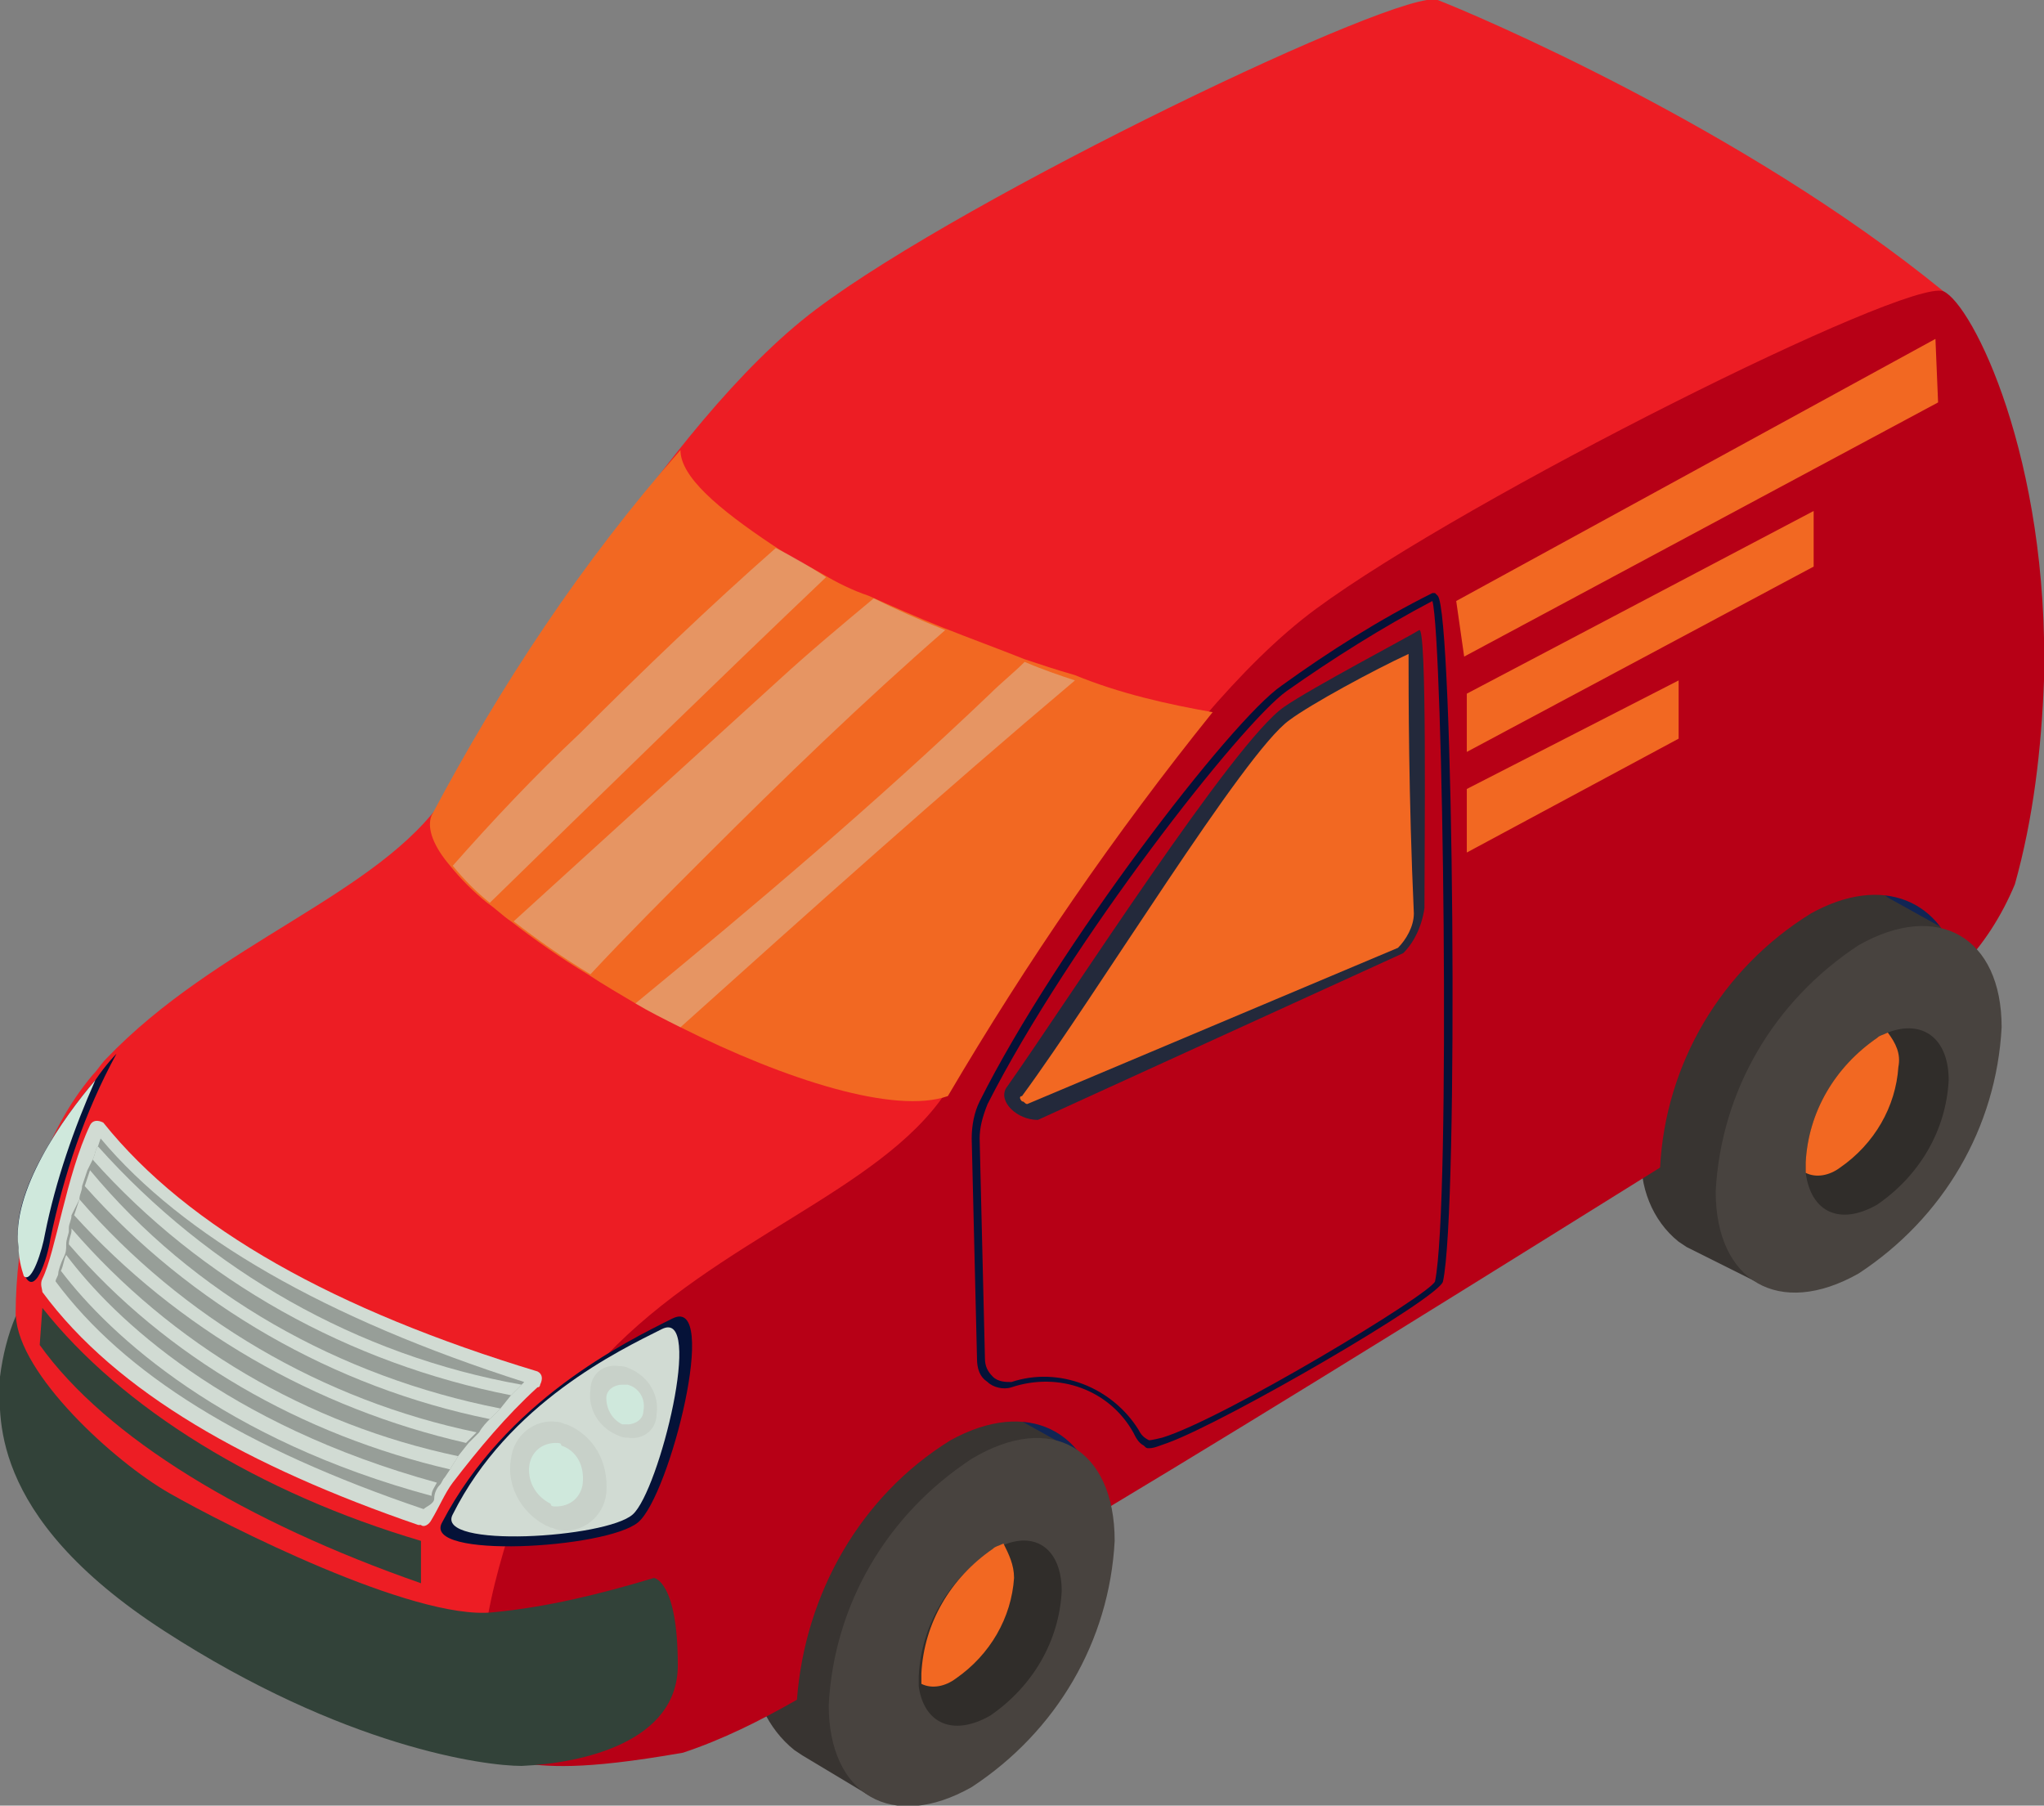
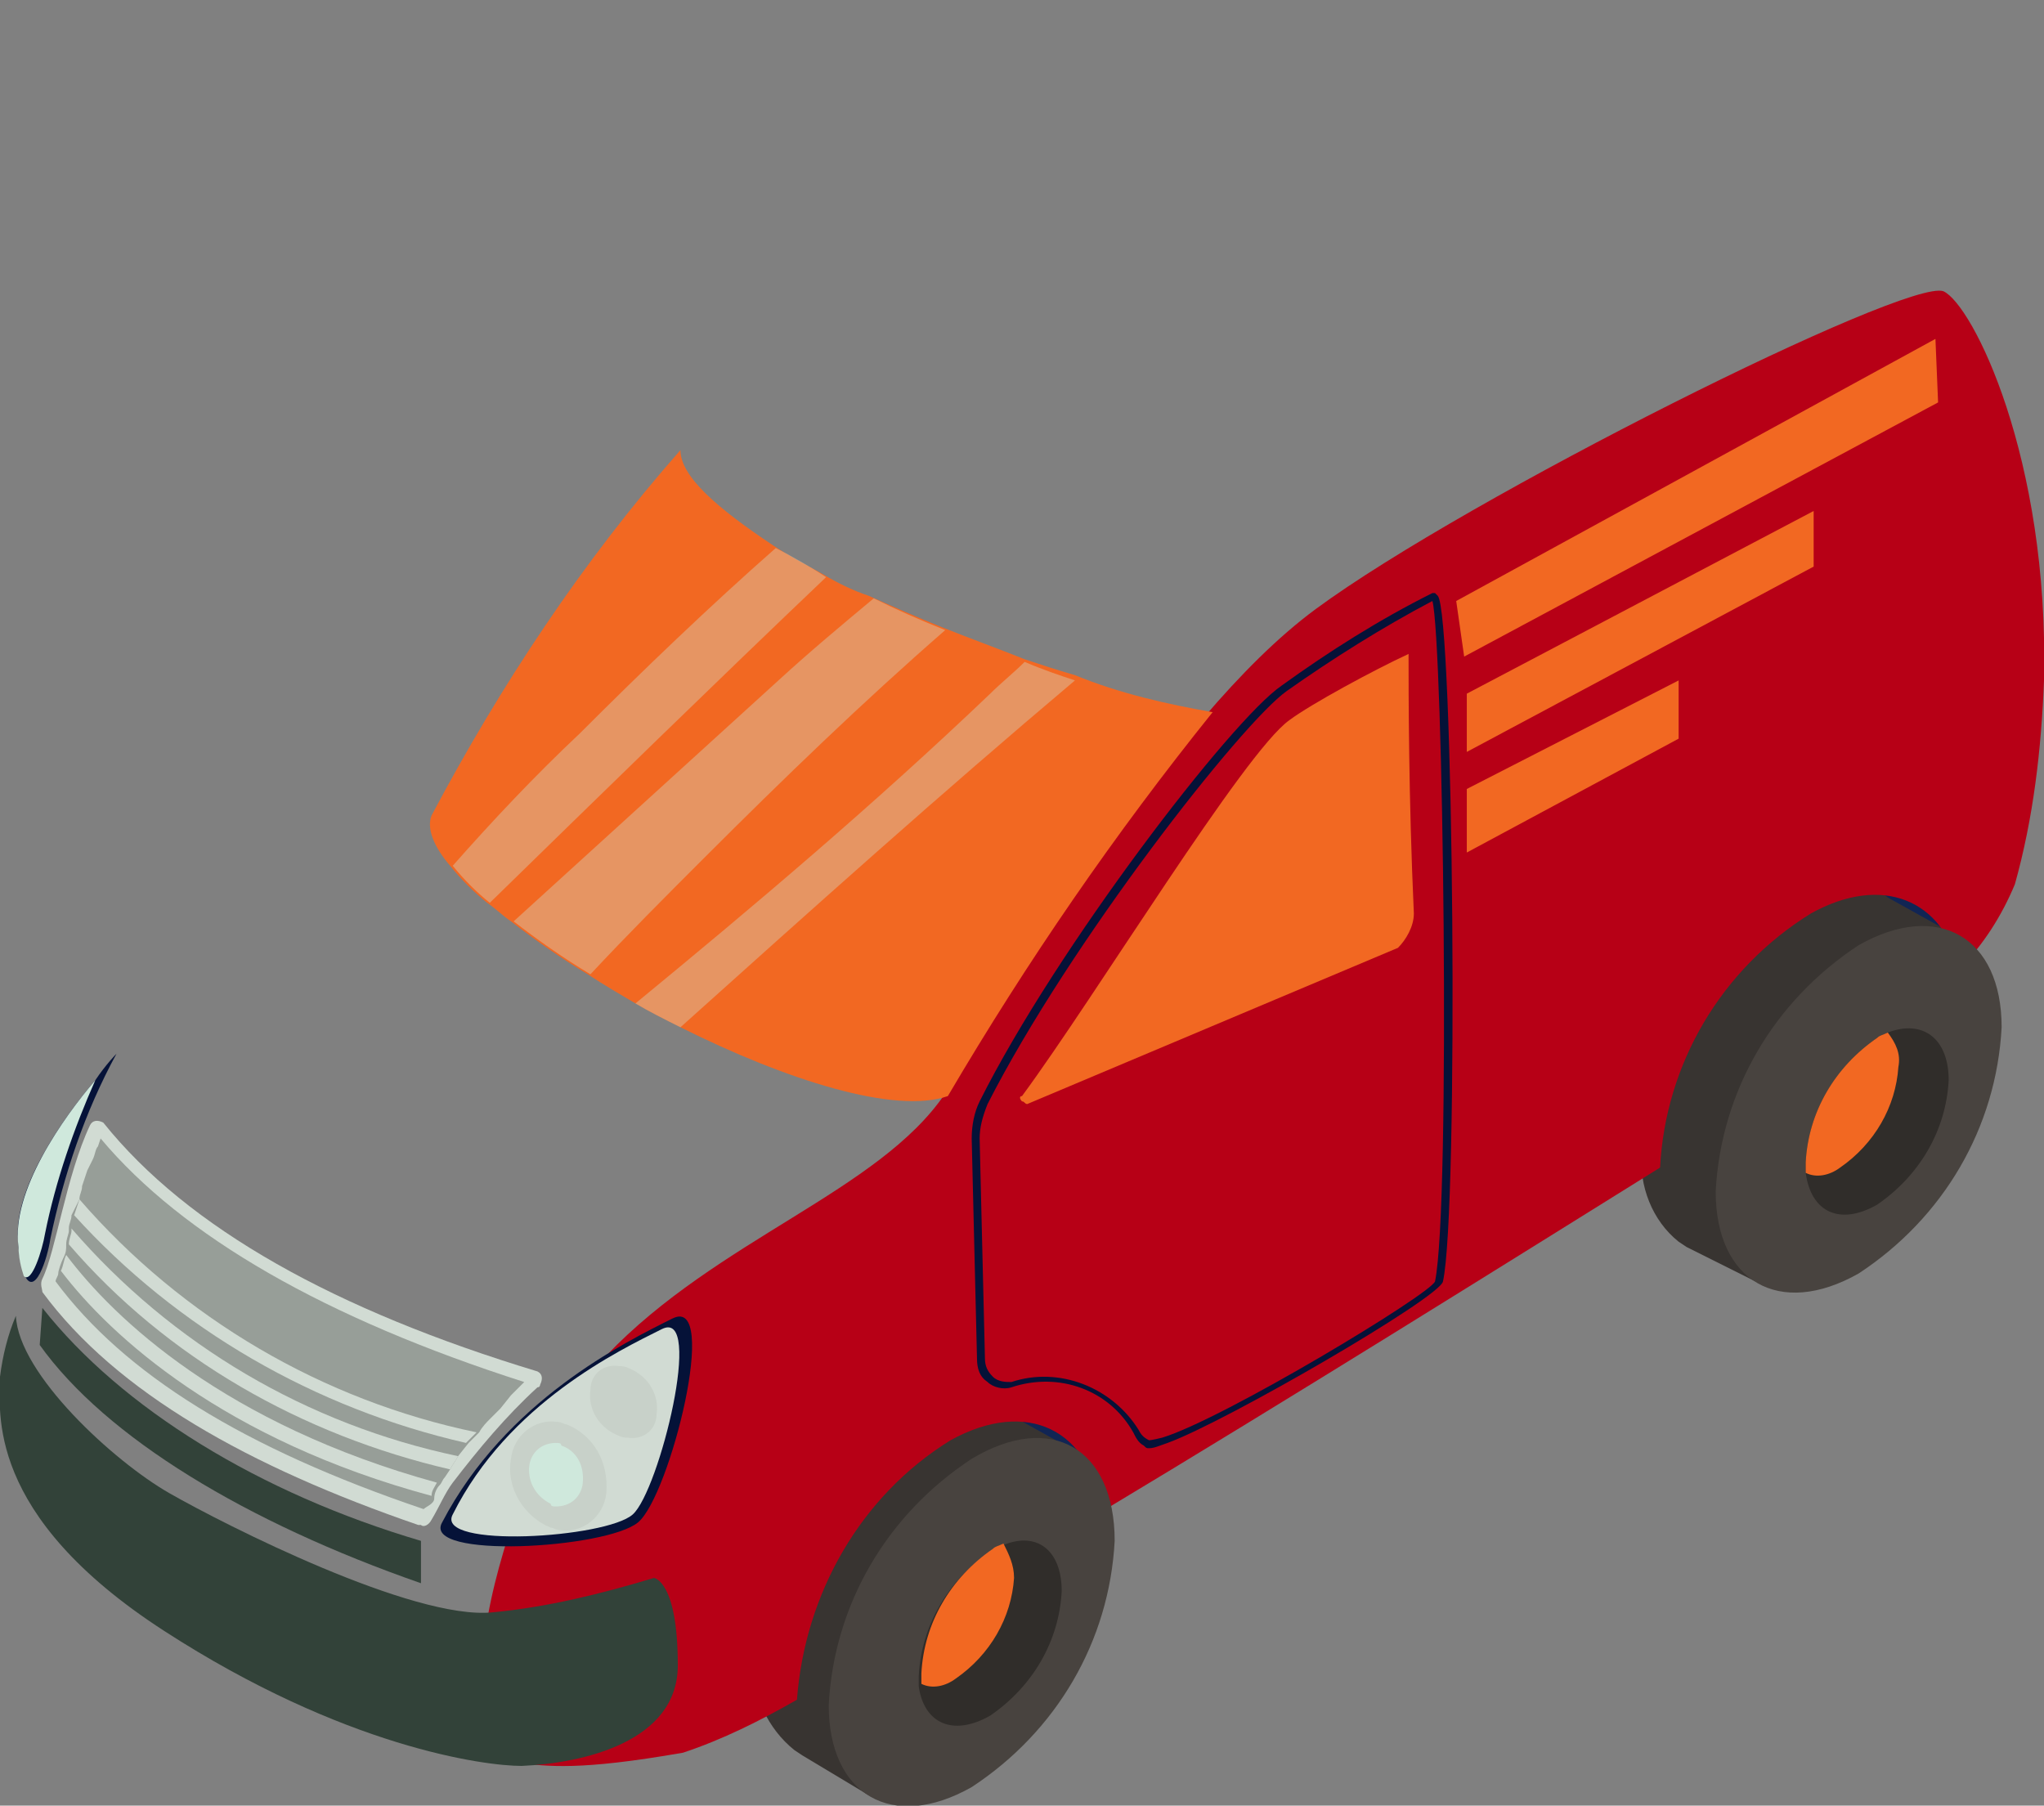
<svg xmlns="http://www.w3.org/2000/svg" version="1.1" id="Layer_1" x="0px" y="0px" viewBox="0 0 77.2 68.2" style="enable-background:new 0 0 77.2 68.2;" xml:space="preserve">
  <rect x="0" y="0" width="77.2" height="68.2" fill="#808080" stroke="none" />
  <style type="text/css">
	.st0{fill:#112554;}
	.st1{fill:#ED1D24;}
	.st2{fill:#383431;}
	.st3{fill:#B70016;}
	.st4{fill:#48433F;}
	.st5{fill:#302D2A;}
	.st6{fill:#F26822;}
	.st7{fill:#051238;}
	.st8{fill:#D1DBD3;}
	.st9{fill:#C8D1C9;}
	.st10{fill:#CFE8DC;}
	.st11{fill:#979E98;}
	.st12{fill:#324239;}
	.st13{opacity:0.3;fill:#C9FFFB;enable-background:new    ;}
	.st14{fill:#23293B;}
</style>
  <path class="st0" d="M36.8,54.3c0-4.7,6-3.1,4.7,0.9S36.8,54.3,36.8,54.3z" />
  <path class="st0" d="M69.7,35.1c0-4.7,6-3.1,4.7,0.9S69.7,35.1,69.7,35.1z" />
-   <path class="st1" d="M73.4,11c-3.5,2.7-7.1,5.5-10.6,8.2c-3.6,2.9-7,6.1-10.4,9.1c-1.7,1.5-3.5,2.8-5.1,4.3c-1.3,1.2-2,2.7-3.1,4.1  c-4.6,5.7-9.7,11-15.3,15.6c-0.8,0.7-1.6,1.3-2.4,2c-1.6,1.3-2.5,1.3-3.5,3.1c-0.6,1-1,2.1-1.4,3.2c-0.7,1.5-1.3,3-1.6,4.6  c0,0.3,0.3,1-0.2,1.2c-0.2,0-0.3,0-0.5,0c-2.2-0.5-4.4-1.1-6.6-1.8c-3.9-1.5-7.3-3.9-9.9-7.2c-0.4-0.4-0.7-0.8-1-1.3  c-1.7-3.8-2-11.1,1.7-15.5c0.2-0.2,0.3-0.4,0.5-0.6c4.2-4.4,10.3-6.2,12.8-9.9s8.3-14.1,14-18.4S53-0.5,54.3,0S65.8,4.8,73.4,11z" />
  <path class="st2" d="M32.8,67.8l7.8-13l-2.7-1.5c-0.1-0.1-0.3-0.2-0.4-0.2l0,0c-1.2-0.4-2.5-0.3-3.6,0.5c-3.2,2.1-5.2,5.5-5.4,9.3  C28.4,64,29,65.3,30,66.1l0,0l0.3,0.2L32.8,67.8z" />
  <path class="st2" d="M66.3,48.4l7.7-13l-2.7-1.5c-0.1-0.1-0.3-0.2-0.4-0.2l0,0c-1.2-0.4-2.5-0.3-3.6,0.5c-3.2,2.1-5.1,5.5-5.3,9.3  c-0.1,1.3,0.4,2.6,1.4,3.4l0,0l0.3,0.2L66.3,48.4z" />
  <path class="st3" d="M77.2,25.7c-0.1,2.6-0.4,5.2-1.1,7.7c-0.5,1.2-1.2,2.3-2.1,3.2c-0.6-2.6-2.9-3.6-5.6-2.1  c-3.4,2.1-5.5,5.7-5.7,9.6c-6.1,3.8-14.1,8.8-21.1,13c-0.4-3.1-2.8-4.3-5.7-2.7c-3.4,2.1-5.5,5.8-5.8,9.8l0,0  c-1.4,0.8-2.8,1.5-4.3,2c-4,0.7-5.1,0.5-6.2,0.4h-0.2c-1-0.1-1.4-1.6-1.2-3.7c0.1-1.7,0.5-3.3,1-4.9c0.7-2.5,2-4.8,3.7-6.8  c4.2-4.4,10.3-6.2,12.8-9.9s8.3-14.1,14-18.3S72,10.5,73.4,11C74.5,11.5,77.4,17.3,77.2,25.7z" />
  <path class="st4" d="M42.1,58.2c-0.2,3.8-2.2,7.2-5.4,9.3c-3,1.7-5.4,0.3-5.4-3.1c0.2-3.8,2.2-7.2,5.4-9.3  C39.7,53.3,42.1,54.7,42.1,58.2z" />
  <path class="st5" d="M40.1,60.1C40,62,39,63.7,37.4,64.8c-1.4,0.8-2.5,0.3-2.7-1.1c0-0.1,0-0.3,0-0.4c0.1-1.9,1.1-3.6,2.7-4.7  c0.1-0.1,0.2-0.1,0.4-0.2C39.1,57.8,40.1,58.5,40.1,60.1z" />
  <path class="st6" d="M38.3,59.6c-0.1,1.5-0.9,2.9-2.2,3.8c-0.4,0.3-0.9,0.4-1.3,0.2c0-0.1,0-0.3,0-0.4c0.1-1.9,1.1-3.6,2.7-4.7  c0.1-0.1,0.2-0.1,0.4-0.2C38.1,58.7,38.3,59.1,38.3,59.6z" />
  <path class="st4" d="M75.6,38.8c-0.2,3.8-2.2,7.2-5.4,9.3c-3,1.7-5.4,0.3-5.4-3.1c0.2-3.8,2.2-7.2,5.4-9.3  C73.2,34,75.6,35.4,75.6,38.8z" />
  <path class="st5" d="M73.6,40.8c-0.1,1.9-1.1,3.6-2.7,4.7c-1.4,0.8-2.5,0.3-2.7-1.2c0-0.1,0-0.3,0-0.4c0.1-1.9,1.1-3.6,2.7-4.7  c0.1-0.1,0.2-0.1,0.4-0.2C72.6,38.5,73.6,39.2,73.6,40.8z" />
  <path class="st6" d="M71.7,40.3c-0.1,1.5-0.9,2.9-2.2,3.8c-0.4,0.3-0.9,0.4-1.3,0.2c0-0.1,0-0.3,0-0.4c0.1-1.9,1.1-3.6,2.7-4.7  c0.1-0.1,0.2-0.1,0.4-0.2C71.6,39.4,71.8,39.8,71.7,40.3z" />
  <path class="st7" d="M16.7,57.5c2.4-4.6,6.9-6.8,8.7-7.7s-0.1,6.7-1.3,7.7S15.9,58.9,16.7,57.5z" />
  <path class="st8" d="M17.1,57.2c2.1-4.2,6.3-6.2,7.9-7s-0.1,6.1-1.1,7S16.4,58.5,17.1,57.2z" />
  <path class="st9" d="M22.9,56.4c-0.1,0.9-0.9,1.5-1.7,1.4c-0.2,0-0.3-0.1-0.4-0.1c-1-0.4-1.7-1.5-1.5-2.6c0.1-0.9,0.9-1.5,1.7-1.4  c0.2,0,0.3,0.1,0.4,0.1C22.4,54.2,23,55.2,22.9,56.4z" />
  <path class="st10" d="M22,56.1c-0.1,0.5-0.5,0.8-1,0.8c-0.1,0-0.2,0-0.2-0.1c-0.6-0.3-0.9-0.9-0.8-1.5c0.1-0.5,0.5-0.8,1-0.8  c0.1,0,0.2,0,0.2,0.1C21.8,54.8,22.1,55.4,22,56.1z" />
  <path class="st9" d="M24.8,53.4c0,0.6-0.5,1-1.1,0.9c-0.1,0-0.2,0-0.4-0.1c-0.7-0.3-1.1-1-1-1.7c0-0.6,0.5-1,1.1-0.9  c0.1,0,0.2,0,0.4,0.1C24.5,52,24.9,52.7,24.8,53.4z" />
-   <path class="st10" d="M24.3,53.3c0,0.3-0.3,0.5-0.6,0.5c-0.1,0-0.1,0-0.2,0c-0.4-0.2-0.6-0.6-0.6-1c0-0.3,0.3-0.5,0.6-0.5  c0.1,0,0.1,0,0.2,0C24.1,52.4,24.4,52.8,24.3,53.3z" />
  <path class="st7" d="M4.4,39.8c-1.2,2.2-2,4.6-2.5,7c-0.1,0.7-0.6,2.3-1,1.3c-0.1-0.3-0.2-0.7-0.2-1.1c-0.3-2,1.7-4.8,2.9-6.2  C4,40.2,4.4,39.8,4.4,39.8z" />
  <path class="st10" d="M3.6,40.8c-0.8,1.8-1.5,3.8-1.9,5.8c-0.1,0.6-0.5,1.9-0.8,1.6c-0.1-0.3-0.2-0.7-0.2-1.1  C0.4,45,2.4,42.2,3.6,40.8z" />
  <path class="st8" d="M1.6,48.3c0.5-1,0.9-3.9,1.8-5.8c0.1-0.2,0.3-0.2,0.5-0.1c0,0,0,0,0,0c3.2,4,8.8,7.1,16.4,9.4  c0.2,0.1,0.2,0.3,0.1,0.5c0,0,0,0.1-0.1,0.1c-1.2,1.1-2.2,2.3-3.2,3.6c-0.3,0.4-0.5,0.9-0.8,1.4c-0.1,0.2-0.3,0.3-0.4,0.2  c0,0,0,0-0.1,0c-6.4-2.2-11.4-5-14.2-8.8C1.6,48.7,1.5,48.5,1.6,48.3C1.6,48.3,1.6,48.3,1.6,48.3z" />
  <path class="st11" d="M19.8,52.2L19.8,52.2l-0.5,0.5l-0.4,0.5c-0.1,0.1-0.3,0.3-0.4,0.4c-0.1,0.1-0.3,0.3-0.4,0.5  c-0.1,0.1-0.3,0.3-0.4,0.4L17.3,55c-0.1,0.2-0.2,0.3-0.3,0.5l-0.2,0.3c-0.1,0.1-0.1,0.2-0.2,0.3s-0.2,0.3-0.2,0.5S16.1,56.9,16,57  c-6.8-2.3-11.3-5.1-13.9-8.6l0,0c0-0.1,0.1-0.2,0.1-0.3s0.1-0.4,0.2-0.6s0.1-0.3,0.1-0.5s0.1-0.4,0.1-0.5c0,0,0,0,0-0.1  c0-0.2,0.1-0.3,0.1-0.5L3,45.3c0-0.2,0.1-0.3,0.1-0.5l0.2-0.6l0.2-0.4l0,0c0.1-0.2,0.1-0.4,0.2-0.5L3.8,43  C6.9,46.7,12.3,49.8,19.8,52.2z" />
  <path class="st12" d="M15.9,58.2c-6.1-1.8-11.3-5-14.3-8.8l-0.1,1.4c2.5,3.5,7.8,6.7,14.4,9V58.2z" />
  <path class="st8" d="M17.3,55c-0.1,0.2-0.2,0.3-0.3,0.5C11.4,54.2,6.3,51.3,2.6,47c0-0.2,0.1-0.4,0.1-0.5c0,0,0,0,0-0.1  C6.5,50.8,11.6,53.8,17.3,55z" />
  <path class="st8" d="M18,54.1c-0.1,0.1-0.3,0.3-0.4,0.4c-5.7-1.3-10.9-4.3-14.8-8.6L3,45.3C6.9,49.8,12.2,52.9,18,54.1z" />
-   <path class="st8" d="M18.9,53.2c-0.1,0.1-0.3,0.3-0.4,0.4c-5.9-1.2-11.3-4.3-15.3-8.8l0.2-0.6C7.3,48.9,12.8,52,18.9,53.2z" />
-   <path class="st8" d="M19.7,52.3l-0.4,0.4c-6.1-1.2-11.7-4.3-15.8-8.9l0,0c0.1-0.2,0.1-0.4,0.2-0.5C7.9,48,13.5,51.2,19.7,52.3z" />
  <path class="st8" d="M16.5,56c-0.1,0.2-0.2,0.3-0.2,0.5c-7.8-2.1-12.1-6-14-8.5c0.1-0.2,0.1-0.4,0.2-0.6C4.3,49.8,8.5,53.8,16.5,56z  " />
  <path class="st12" d="M0.6,49.7c0.1,2.2,3.7,5.5,5.8,6.7s9.2,4.8,12.2,4.5c2.1-0.2,4.1-0.7,6.1-1.3c0,0,0.9,0.1,0.9,3.3  c0,2.9-3.6,3.7-5.9,3.8c-1.4,0-6.7-0.7-13.5-5.1S0,53.3,0,52C0.1,51.2,0.3,50.4,0.6,49.7z" />
  <path class="st6" d="M45.8,26.9c-3.7,4.6-7,9.4-10,14.5c-2,0.7-6.1-0.6-10.1-2.6c-0.6-0.3-1.2-0.6-1.7-0.9s-1.2-0.7-1.8-1.1  c-1-0.6-2-1.3-2.9-2c-0.3-0.2-0.6-0.5-0.9-0.7c-0.5-0.4-1-0.9-1.4-1.4c-0.6-0.7-0.9-1.4-0.7-1.9c2.6-4.9,5.7-9.6,9.4-13.8  c0,1,1.4,2.2,3.5,3.6c0.6,0.4,1.2,0.7,1.9,1.1c0.5,0.3,1.1,0.6,1.7,0.8c0.9,0.4,1.8,0.8,2.8,1.2s2.1,0.8,3.1,1.2  c0.6,0.2,1.2,0.4,1.9,0.6C42.3,26.2,44.1,26.6,45.8,26.9z" />
  <path class="st13" d="M35.7,23.8c-3.1,2.7-6.1,5.6-9.1,8.6c-1.5,1.5-2.9,2.9-4.3,4.4c-1-0.6-2-1.3-2.9-2c3.3-3,6.7-6.1,10-9.1  c1.2-1.1,2.4-2.1,3.6-3.1C33.8,23,34.7,23.4,35.7,23.8z" />
  <path class="st13" d="M31.2,21.8C27,25.8,22.7,30,18.5,34.1c-0.5-0.4-1-0.9-1.4-1.4c1.5-1.7,3.1-3.4,4.8-5c2.4-2.4,4.9-4.8,7.4-7  C29.9,21,30.6,21.4,31.2,21.8z" />
  <path class="st13" d="M40.6,25.7c-5.1,4.3-10,8.7-14.9,13.1c-0.6-0.3-1.2-0.6-1.7-0.9c4.5-3.7,9-7.5,13.4-11.7  c0.4-0.4,0.9-0.8,1.3-1.2C39.4,25.3,40,25.5,40.6,25.7z" />
  <path class="st7" d="M43.4,54.7c-0.1,0-0.1,0-0.2-0.1c-0.2-0.1-0.3-0.3-0.4-0.5c-0.9-1.6-2.8-2.3-4.6-1.7c-0.3,0.1-0.7,0-0.9-0.2  c-0.3-0.2-0.4-0.5-0.4-0.9l-0.2-8.3c0-0.5,0.1-1,0.3-1.4c2.9-5.8,9.5-14.4,11.4-15.7c1.8-1.3,3.7-2.5,5.7-3.5h0.1l0.1,0.1  c0.6,0.6,0.8,23.2,0.2,25.9c-0.1,0.6-8.2,5.3-10.4,6.1C43.8,54.6,43.6,54.7,43.4,54.7z M43.4,54.4c0,0,0.1,0,0.5-0.1  c2.3-0.7,10.1-5.4,10.3-5.9c0.6-2.9,0.3-24.3-0.1-25.7c-1.9,1-3.8,2.2-5.5,3.4c-1.7,1.2-8.2,9.5-11.3,15.6C37.1,42.2,37,42.6,37,43  l0.2,8.3c0,0.3,0.1,0.5,0.3,0.7c0.2,0.2,0.5,0.2,0.7,0.2C40,51.6,42,52.4,43,54C43.1,54.2,43.2,54.3,43.4,54.4L43.4,54.4z" />
-   <path class="st14" d="M48.5,26.7c1-0.7,4.8-2.7,5.1-2.9s0.2,8,0.2,10.5c-0.1,0.7-0.4,1.3-0.8,1.7l-13.8,6.3c-0.8,0-1.5-0.7-1.2-1.2  C40.4,37.7,46.6,28,48.5,26.7z" />
  <path class="st6" d="M38.8,41.7c-0.1,0-0.1-0.1-0.2-0.1c-0.1-0.1-0.1-0.2,0-0.2c2.8-3.8,8.4-13,10.1-14.2c0.8-0.6,3.2-1.9,4.5-2.5  c0,1.5,0,5.4,0.2,9.8c0,0.5-0.3,1-0.6,1.3L38.8,41.7L38.8,41.7z" />
  <polygon class="st6" points="73.2,15.2 55.3,24.8 55,22.7 73.1,12.8 " />
  <polygon class="st6" points="68.5,21.4 55.4,28.4 55.4,26.2 68.5,19.3 " />
  <polygon class="st6" points="63.4,27.9 55.4,32.2 55.4,29.8 63.4,25.7 " />
</svg>